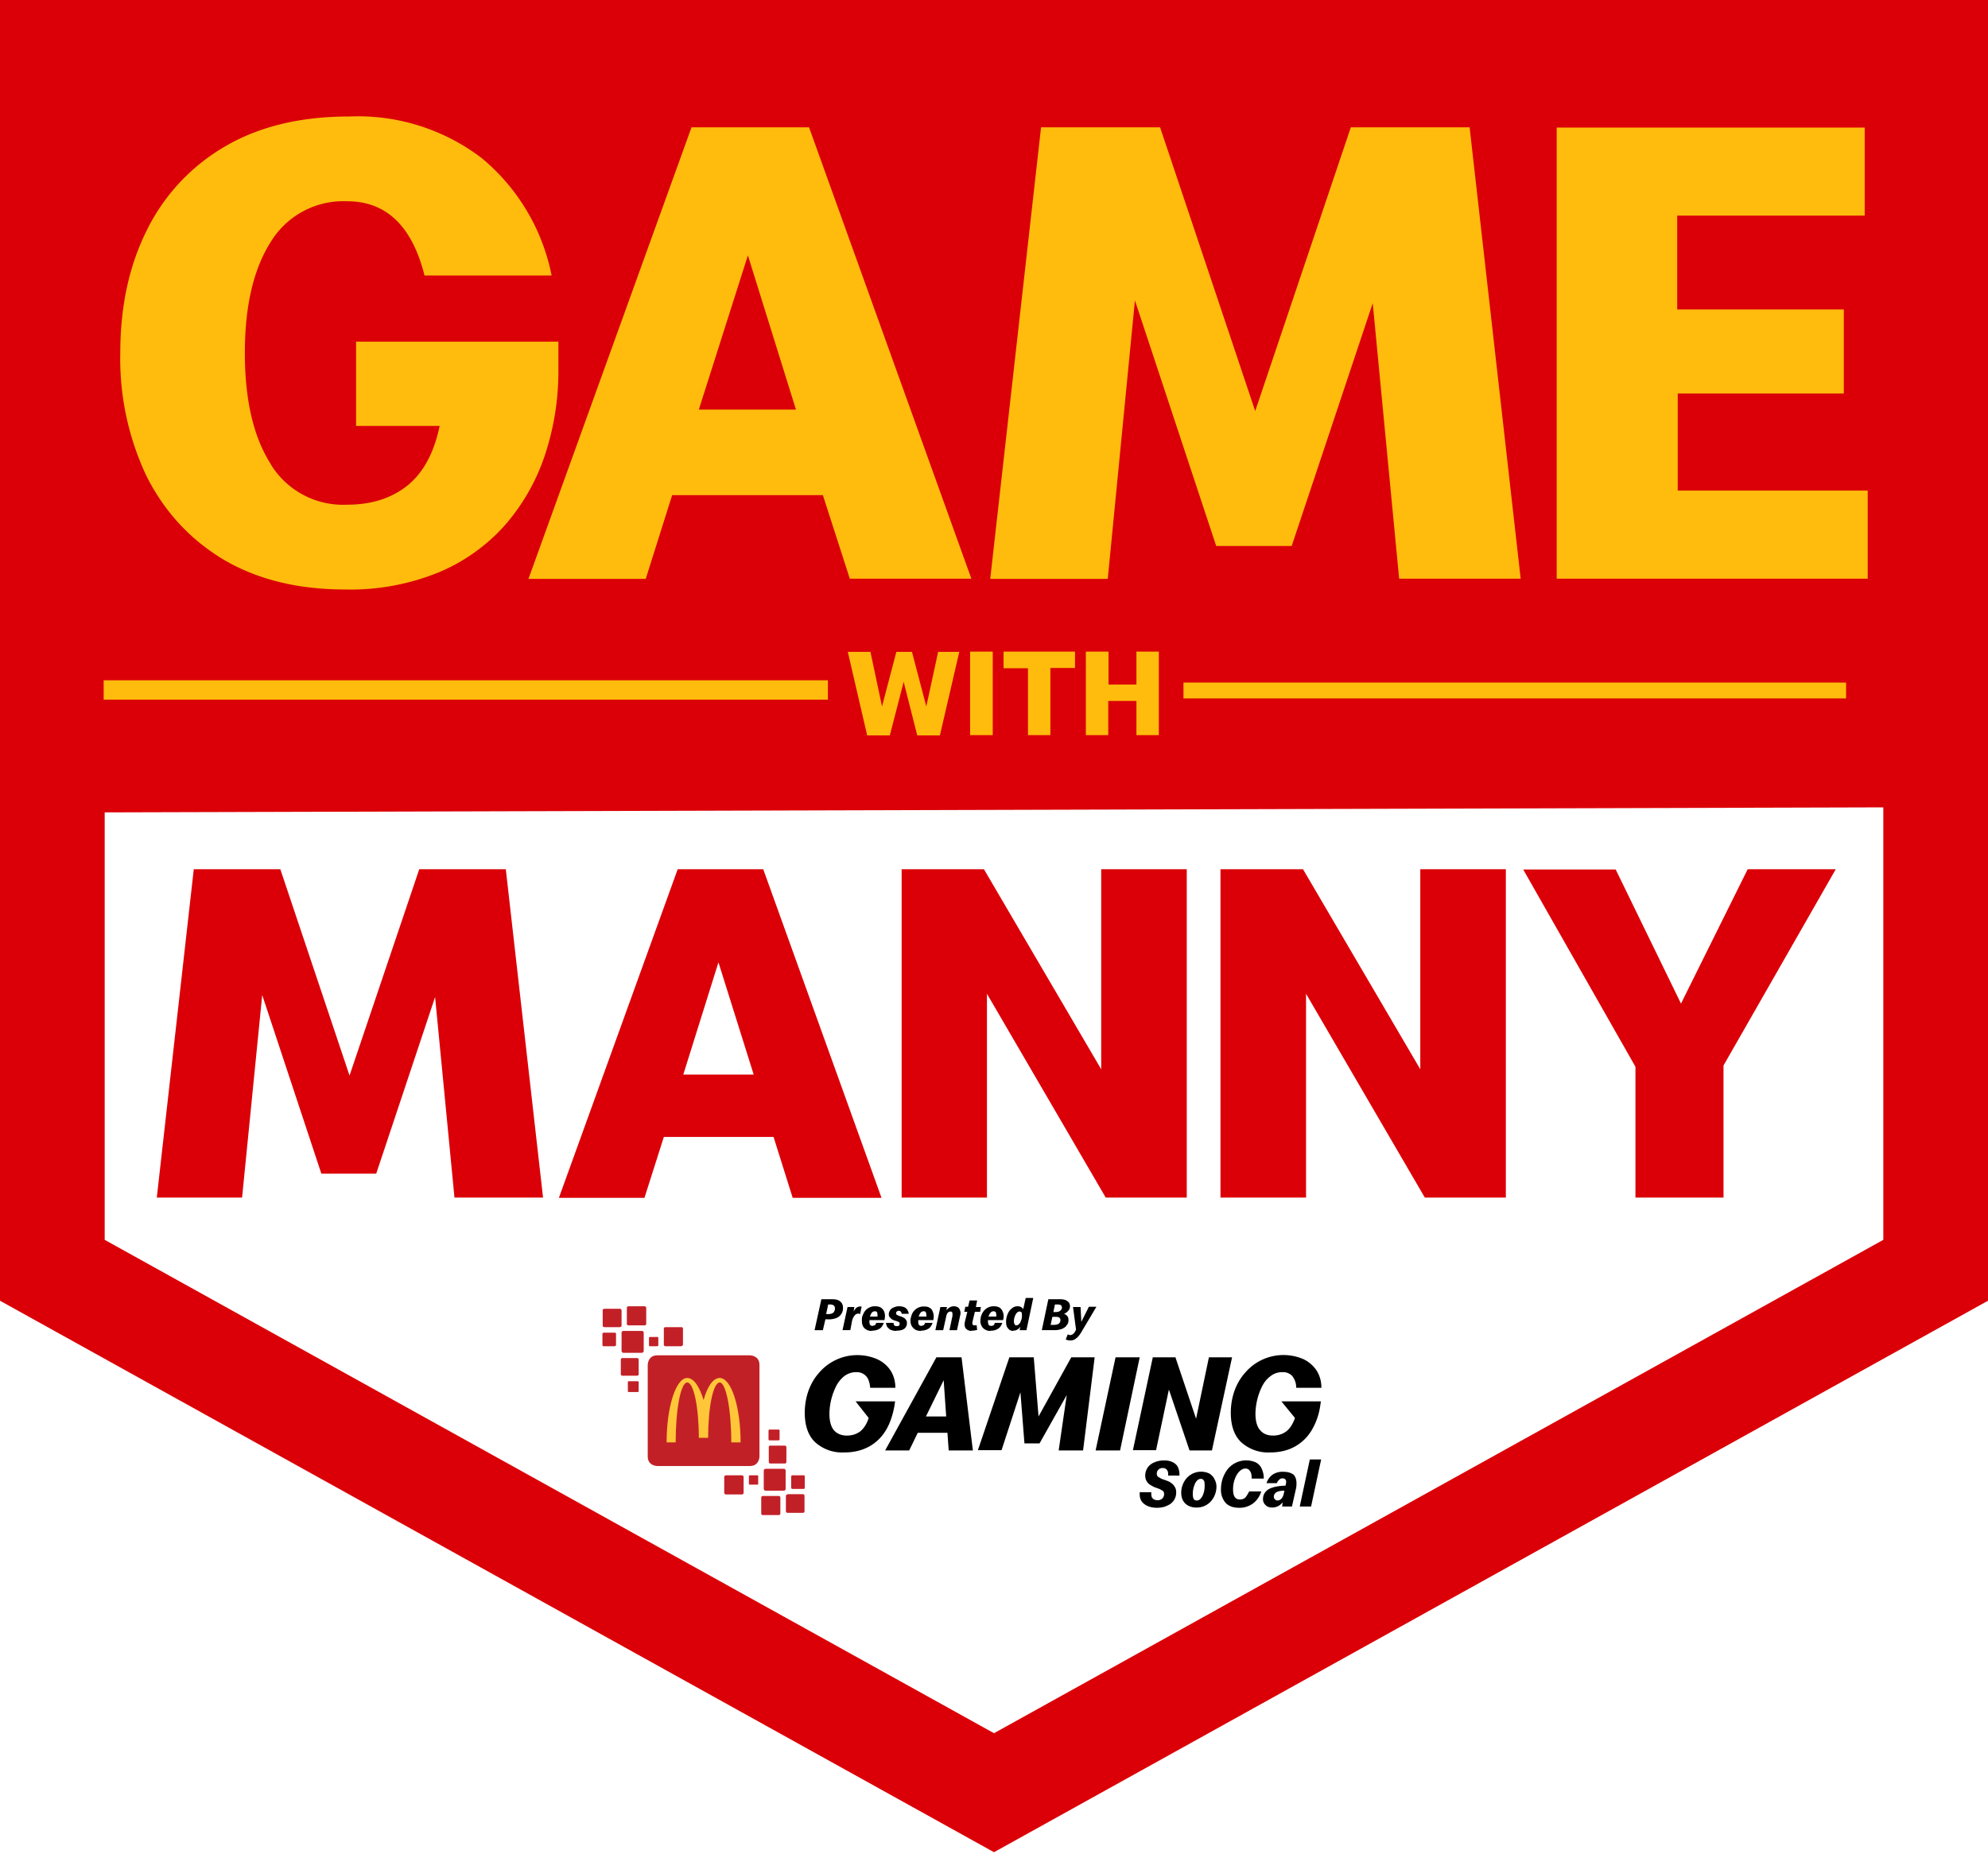
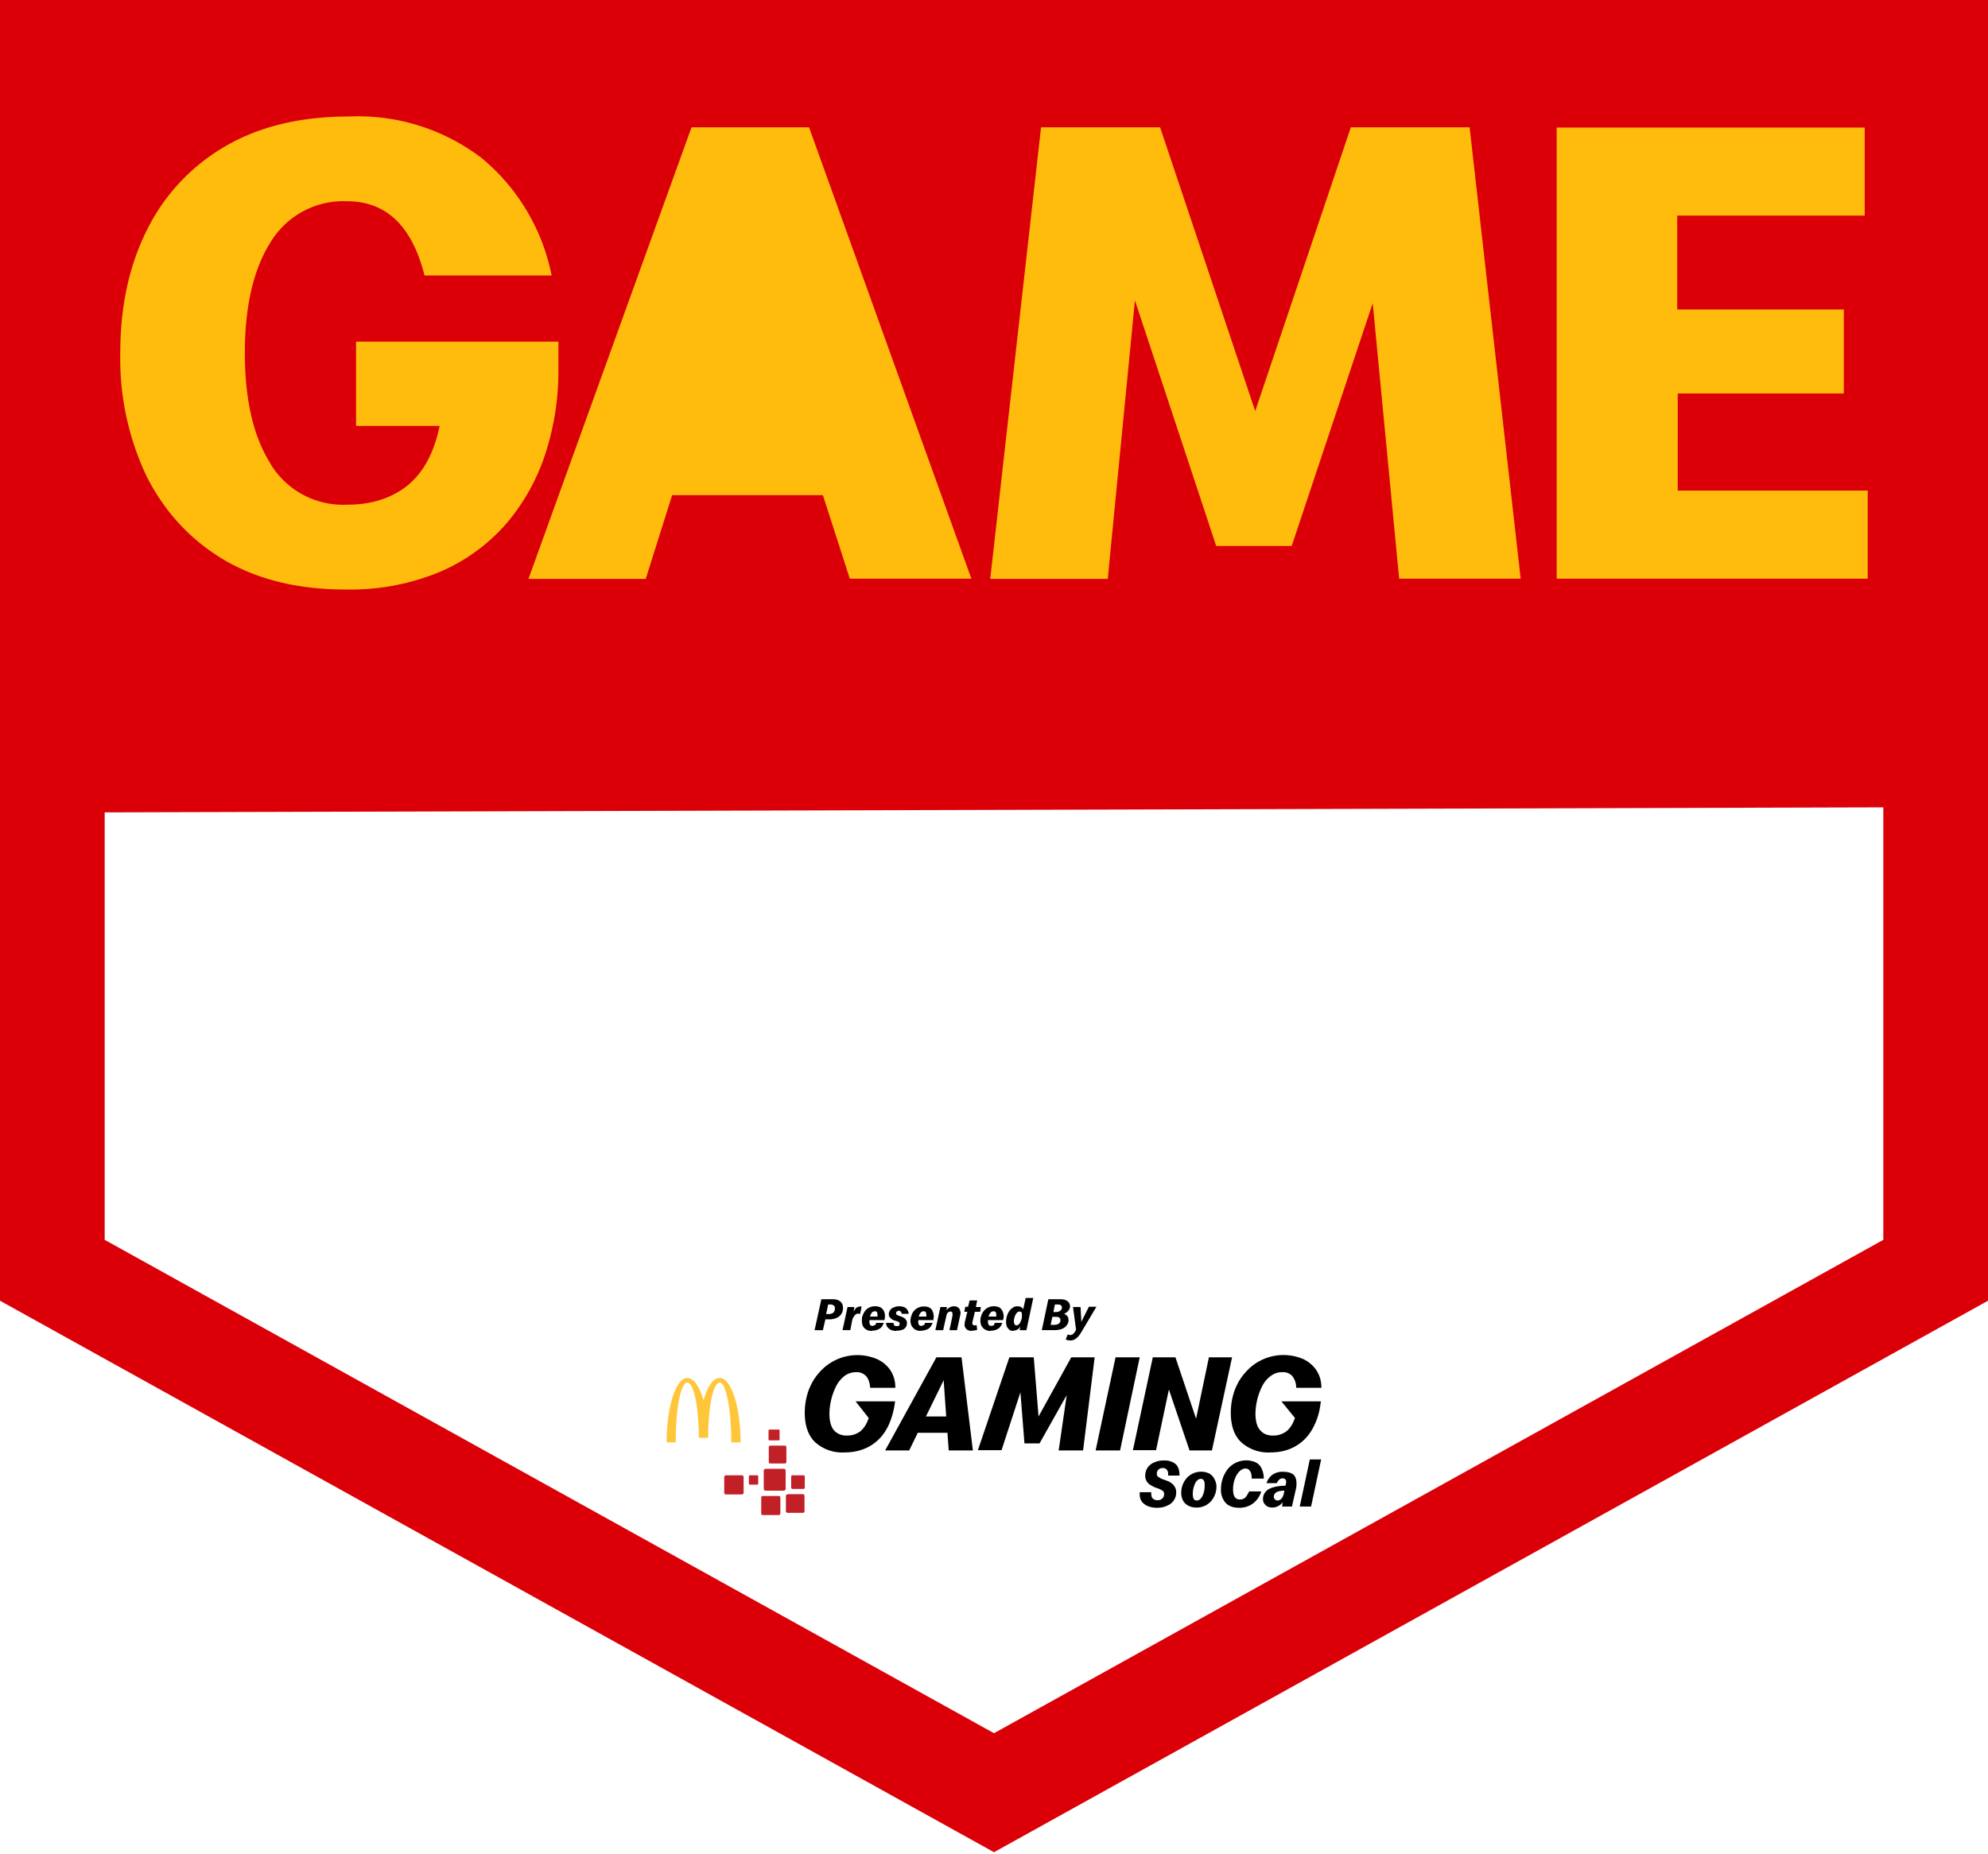
<svg xmlns="http://www.w3.org/2000/svg" width="790" height="737" fill="none">
  <g clip-path="url(#a)">
    <g filter="url(#b)">
-       <path d="M775.9 7.8H7.9v502.7l388.7 213.3 379.3-213.3V7.8Z" fill="#fff" />
+       <path d="M775.9 7.8H7.9v502.7V7.8Z" fill="#fff" />
      <path d="M775.9 7.8H7.9v502.7l388.7 213.3 379.3-213.3V7.8Z" stroke="#000" />
    </g>
-     <path d="M62.3 476.1 77 345.5h34.4l27.5 82 27.7-82H201L215.8 476h-35.2l-7.7-79.7-23.4 70.2h-21.8l-23.5-71-8 80.5h-34 .1Zm252.7 0-7.6-24.2h-43.6l-7.7 24.2h-34l47.2-130.6h34l47 130.6H315Zm-43.6-49h28.1l-14-44.6-14 44.7Zm86.9 49V345.5H391l46.6 79.5v-79.5h34V476h-32.2l-47.2-81v81h-34Zm126.7 0V345.5h32.8l46.6 79.5v-79.5h34V476h-32.2L519 395v81h-34Zm157-130.6 26 53.4 26.5-53.4h35l-44.6 78V476h-35v-52l-44.6-78.4H642Z" fill="#DB0007" />
    <path fill="#FFBC0D" d="M12.8 19h763.7v243.8H12.8z" />
    <path d="M0 0v517l395 219.2L790 517V0H0Zm732.7 123v33.4h-66V195h75.5v35H618.6V50.7H741v35h-74.5V123h66.1ZM604.3 230H556l-10.5-109.5-32.2 96.5h-30L451 119.4l-10.8 110.7h-46.7l20.2-179.5H461l37.8 112.8 38-112.8H584l20.3 179.5Zm-496.8-45.6a33.7 33.7 0 0 0 30.5 16.2c9.5 0 17.5-2.5 23.9-7.6 6.3-5.1 10.6-13 12.8-23.7h-33.2v-33.5h80.4V147a106 106 0 0 1-5.1 33.1 81.6 81.6 0 0 1-15.5 27.9 72.8 72.8 0 0 1-26.5 19.3 92.5 92.5 0 0 1-37.6 7c-19 0-35-4-48.4-11.9-13.3-8-23.4-19-30.5-33a109 109 0 0 1-10.5-49c0-18.7 3.5-34.7 10.5-48.8a78.6 78.6 0 0 1 30.8-33.2c13.5-8 30-12.1 49.7-12.1a81 81 0 0 1 52.7 16.6 81 81 0 0 1 27.7 46.6h-50.5C163.8 90 153.6 80 138 80a33.8 33.8 0 0 0-30.5 16.3c-6.8 10.8-10.2 25.4-10.2 44s3.4 33.3 10.2 44v.1ZM274.8 50.6h46.7L386 230h-48.3L327 196.8h-59.9l-10.5 33.3H210l64.8-179.5ZM395 688.9 41.6 492.8V322.9l706.8-2v171.9L395 688.9Z" fill="#DB0007" />
-     <path d="m297.2 101.5-19.5 61.3h38.6l-19.1-61.3Z" fill="#DB0007" />
-     <path d="M329 270.4H41.2v7.7H329v-7.7Zm404.6.9H470.3v6.3h263.3v-6.3Zm-389 21-7.7-33.2h9l4.6 21.7 5.7-21.7h6.2l5.7 21.7 4.7-21.7h8.4l-7.7 33.2h-9l-5.4-21.3-5.5 21.3h-9Zm40.9 0V259h9v33.2h-9Zm23 0v-26.7h-9.7V259h28.4v6.5h-9.8v26.7h-8.9Zm23 0V259h9v13.1h11.1V259h8.9v33.2h-8.9v-13.6h-11.2v13.6h-8.9Z" fill="#FFBC0D" />
    <path d="M335.5 577.3a16 16 0 0 1-11.5-4c-2.8-2.6-4.2-6.6-4.2-11.8 0-3 .5-6 1.5-8.8 1-2.7 2.4-5.1 4.3-7.2a20 20 0 0 1 22.9-5.3c2.2 1 4 2.5 5.3 4.4 1.3 2 2 4.3 2 7h-10c-.2-2.1-.7-3.7-1.7-4.7a5 5 0 0 0-3.9-1.5c-1.7 0-3.2.5-4.6 1.5a12 12 0 0 0-3.3 4 25.4 25.4 0 0 0-2.7 11c0 3.1.7 5.4 1.9 6.7 1.2 1.3 2.9 2 5 2 2.2 0 3.9-.6 5.4-1.7 1.4-1.2 2.6-3 3.3-5.3L340 557h15.7l-.3 2c-.7 3.7-1.8 7-3.5 9.7a17.7 17.7 0 0 1-6.6 6.3c-2.8 1.5-6 2.3-9.7 2.3ZM368 563h8l-1-14.4-7 14.3Zm-16.2 13.4 20.3-36.9h10l4.5 37H377l-.5-7h-11.8l-3.4 7h-9.5Zm36.8 0 12.5-36.9h9.7l1.9 23.5 13-23.5h9.3l-4.6 37h-9.7l3.2-22-10.8 19.2h-6l-1.6-20.3-7.5 23h-9.4Zm46.8 0 7.9-36.9h9.6l-7.8 37h-9.7Zm14.8 0 7.9-36.9h9l8.2 24.4 5.1-24.4h9.2l-8 37h-8.9l-8.2-24.2-5.1 24.1h-9.2Zm54.6.9a16 16 0 0 1-11.5-4c-2.8-2.6-4.2-6.6-4.2-11.8 0-3 .5-6 1.5-8.8 1-2.7 2.4-5.1 4.3-7.2a20 20 0 0 1 23-5.3 13 13 0 0 1 5.2 4.4c1.3 2 2 4.3 2 7h-10a7.5 7.5 0 0 0-1.6-4.7 5 5 0 0 0-4-1.5c-1.7 0-3.2.5-4.5 1.5-1.4 1-2.5 2.3-3.4 4a25.4 25.4 0 0 0-2.7 11c0 3.1.7 5.4 2 6.7 1.1 1.3 2.8 2 5 2 2.1 0 3.8-.6 5.3-1.7 1.5-1.2 2.6-3 3.4-5.3l-5.4-6.6h15.7l-.3 2a26 26 0 0 1-3.5 9.7 17.7 17.7 0 0 1-6.6 6.3c-2.7 1.5-6 2.3-9.7 2.3m-45.1 22c-1.2 0-2.4-.2-3.4-.6-1-.4-1.9-1-2.5-1.8-.6-.8-.9-1.8-.9-3v-.8h4.6v.6c0 1 .2 1.6.7 2 .5.4 1.1.6 1.8.6.9 0 1.5-.3 2-.8.4-.5.6-1 .6-1.6 0-.7-.2-1.1-.6-1.4l-1.3-.7-2.2-.8-1.4-.8a4.2 4.2 0 0 1-2-3.8c0-1 .3-2 .9-3a6 6 0 0 1 2.6-2.1 9 9 0 0 1 4-.8 7 7 0 0 1 3 .5c1 .4 1.8 1 2.3 1.8.5.9.8 2 .8 3.2v.5h-4.5v-.8c0-.6-.2-1.2-.6-1.6a2 2 0 0 0-1.5-.6c-.8 0-1.3.2-1.7.6a2 2 0 0 0-.7 1.6c0 .7.2 1.1.7 1.4l1.2.7 2 .7 1.2.5 1.2.9c.4.4.7.8 1 1.4.3.5.4 1.2.4 2a5.5 5.5 0 0 1-3.5 5.1c-1.1.6-2.5.9-4.2.9Zm15.7-.1c-1.3 0-2.4-.3-3.3-.8a5 5 0 0 1-2-2c-.5-1-.7-2-.7-3.1a8.9 8.9 0 0 1 2-5.6 7.7 7.7 0 0 1 9.2-2c.9.6 1.6 1.3 2 2.2.5.9.8 1.9.8 3a8.9 8.9 0 0 1-2 5.6 7.5 7.5 0 0 1-6 2.7Zm.2-2.8c.5 0 1-.2 1.4-.6.4-.4.7-.9 1-1.5a9.5 9.5 0 0 0 .7-4c0-.7 0-1.4-.3-1.8-.3-.5-.7-.7-1.2-.7a2 2 0 0 0-1.4.6 4 4 0 0 0-1 1.5 9.5 9.5 0 0 0-.8 4c0 .7.1 1.3.3 1.8.3.5.7.7 1.3.7Zm16.8 2.9c-2.4 0-4.2-.7-5.4-2a7.8 7.8 0 0 1-1.8-5.5 13 13 0 0 1 2.7-7.9 9.5 9.5 0 0 1 11-2.7 5 5 0 0 1 2.4 2.4 9 9 0 0 1 .9 4.1h-4.8c0-1.4-.2-2.5-.7-3-.4-.7-1-1-1.8-1-.7 0-1.4.3-2 .8-.6.5-1.1 1.1-1.6 2a11.6 11.6 0 0 0-1.3 5.5c0 2.7.9 4 2.7 4a3 3 0 0 0 2.2-.8c.5-.6 1-1.4 1.5-2.4h4.8a9.3 9.3 0 0 1-3.3 4.8 9 9 0 0 1-5.5 1.7Zm13.1-.1c-1 0-2-.3-2.6-1a3 3 0 0 1-1-2.4c0-1.6.7-2.8 2.1-3.8 1.5-.9 3.8-1.4 6.9-1.5v-.3a5.6 5.6 0 0 0 .2-1.2c0-.4-.1-.8-.4-1-.2-.3-.6-.4-1-.4-.6 0-1.1.2-1.4.6a3 3 0 0 0-.9 1.3h-4.1a6.7 6.7 0 0 1 2.3-3.3 7 7 0 0 1 4.4-1.2c1.8 0 3 .4 4 1.1.8.8 1.2 2 1.2 3.4 0 .6 0 1.4-.2 2.2l-1.6 7.1h-3.9l.2-1.7a5.1 5.1 0 0 1-4.2 2.1Zm.7-4.3c0 .5.2.8.4 1 .3.3.6.5 1 .5.6 0 1.1-.2 1.6-.7.4-.4.8-1.2 1-2.2l.2-1c-1.6 0-2.7.3-3.3.7-.6.5-.9 1-.9 1.7Zm10.3 3.9 4-18.7h4.5l-4 18.7h-4.5Zm-192.8-70.1 2.7-12.3h4.2c1.6 0 2.7.3 3.4 1 .7.6 1 1.4 1 2.5a4.2 4.2 0 0 1-2.7 4 8 8 0 0 1-3.2.5H328l-1 4.3h-3.2Zm6.3-10.2h-.9l-.8 3.8h1c.8 0 1.4-.2 1.9-.6.4-.5.6-1 .6-1.6 0-.6-.2-1-.5-1.2a2 2 0 0 0-1.3-.4Zm4.8 10.2 2-9.2h2.7l-.3 1.9c.2-.6.6-1 1-1.5.5-.4 1-.6 1.7-.6h.5l-.6 3-.7-.2a2 2 0 0 0-1.5.8 5 5 0 0 0-1 2.1l-.7 3.7h-3Zm11.7.3a4 4 0 0 1-3-1.1c-.7-.7-1-1.7-1-3 0-.7 0-1.4.3-2a7 7 0 0 1 1-1.9 5 5 0 0 1 4-1.8c.9 0 1.6.2 2.2.5.6.4 1 .9 1.3 1.5a4.8 4.8 0 0 1 .3 2.7l-.1.8h-6v.4c0 .7 0 1.1.3 1.5.2.3.5.4 1 .4l.9-.3c.2-.2.4-.5.5-.9h3c-.4 1.1-1 2-1.8 2.4-.9.5-1.8.7-2.9.7Zm1.2-7.8c-.5 0-1 .2-1.3.6-.3.4-.5 1-.7 1.5h3v-.4c0-.5 0-1-.2-1.3-.1-.3-.4-.4-.8-.4Zm8.5 7.8c-1 0-1.8-.2-2.4-.5-.6-.4-1-.8-1.3-1.2-.2-.5-.4-1-.4-1.5h3c0 .4 0 .7.3 1 .2.2.5.3 1 .3.3 0 .5 0 .8-.2.2-.1.3-.4.3-.7 0-.3 0-.5-.3-.7a4 4 0 0 0-.9-.4l-1-.3a6 6 0 0 1-1-.5l-.8-.8a2 2 0 0 1-.3-1.2c0-.6.2-1 .5-1.5s.8-.9 1.4-1.1a5 5 0 0 1 2.2-.5c.9 0 1.6.2 2.1.4.6.3 1 .7 1.2 1.1.3.5.5 1 .5 1.5h-2.8c0-.3-.1-.6-.3-.8-.2-.3-.4-.4-.9-.4a1 1 0 0 0-.7.3c-.2.1-.3.4-.3.6 0 .3 0 .5.3.7l.8.4 1 .3 1 .5c.3.2.6.4.8.8.3.3.4.7.4 1.3 0 .9-.3 1.6-1 2.2-.8.6-1.8.8-3.2.8Zm9.8 0c-1.4 0-2.4-.4-3-1.1-.8-.7-1.2-1.7-1.2-3 0-.7.2-1.4.4-2a5 5 0 0 1 5-3.6c.9 0 1.6.1 2.2.5.6.3 1 .8 1.2 1.4a4.8 4.8 0 0 1 .4 2.7l-.1.8h-6v.4c0 .7 0 1.1.3 1.5.2.3.5.4 1 .4l.9-.3c.2-.2.4-.5.5-.9h3c-.4 1.1-1 2-1.8 2.4-.9.5-1.8.7-2.9.7Zm1-7.8c-.5 0-.9.2-1.2.6-.3.4-.6 1-.7 1.5h3a3.4 3.4 0 0 0-.2-1.7c-.1-.3-.4-.4-.9-.4Zm4.7 7.5 2-9.2h2.6l-.2 1.3c.8-1 1.8-1.6 3-1.6.8 0 1.5.3 2 .8.3.5.6 1.1.6 1.9a5.3 5.3 0 0 1-.2 1.2l-1.2 5.6h-3l1.2-5.7v-.7c0-.7-.2-1-.8-1-.5 0-.8.2-1.1.5-.3.4-.5.9-.6 1.5l-1.2 5.4h-3Zm14.4.3c-.9 0-1.6-.3-2-.7-.5-.4-.8-1-.8-1.8l.1-1 1-4.1h-1.2l.4-2h1.1l.6-2.5h3l-.5 2.6h2l-.3 1.9h-2.1l-1 4.2v.4c0 .5.3.8.9.8l.8-.1.2 1.9a8 8 0 0 1-2.2.3Zm7.6 0a4 4 0 0 1-3-1.1 4 4 0 0 1-1.1-3 6.3 6.3 0 0 1 1.4-3.9 5 5 0 0 1 4-1.8 5 5 0 0 1 2.2.5c.5.4 1 .9 1.2 1.5a4.8 4.8 0 0 1 .4 2.7l-.2.8h-6v.4c0 .7.1 1.1.3 1.5.2.3.6.4 1 .4s.7-.1 1-.3c.2-.2.3-.5.4-.9h3c-.4 1.1-1 2-1.8 2.4a5 5 0 0 1-2.8.7Zm1.1-7.8c-.5 0-.9.2-1.2.6-.4.4-.6 1-.8 1.5h3.1v-.4c0-.5 0-1-.2-1.3-.2-.3-.5-.4-.9-.4Zm7.8 7.8c-.9 0-1.6-.4-2-1-.6-.6-.8-1.5-.8-2.7a7.8 7.8 0 0 1 1.2-4.1c.4-.6.9-1 1.4-1.4.6-.4 1.2-.6 2-.6 1 0 1.8.4 2.2 1.2l1-4.5h3l-2.7 12.8h-2.7l.2-1.4c-.3.5-.7 1-1.2 1.2a3 3 0 0 1-1.6.4Zm1.3-2.2c.3 0 .6-.1.9-.4.3-.2.5-.5.7-.9l.5-1.3v-.2l.1-.5v-.7c0-.5 0-1-.2-1.2a1 1 0 0 0-.8-.3c-.3 0-.6.1-.9.4-.2.2-.5.5-.7 1a6 6 0 0 0-.6 2.6c0 .4.1.8.3 1 0 .3.4.5.7.5Zm10.1 1.9 2.6-12.3h4.6c1.4 0 2.4.3 3 .8.6.4 1 1.1 1 2 0 .7-.3 1.4-.7 1.8a4 4 0 0 1-1.7 1.2c.6.2 1 .5 1.4 1 .3.4.4.9.4 1.5 0 .8-.2 1.5-.7 2-.4.7-1 1.1-1.9 1.5-.8.3-1.8.5-3 .5h-5Zm5.6-5.3h-1.4l-.7 3.2h1.3c.9 0 1.5-.2 2-.5.4-.4.6-.8.6-1.4 0-.9-.6-1.3-1.8-1.3Zm.7-4.9h-1.1l-.6 3h1c.8 0 1.4-.2 1.8-.6.4-.3.6-.7.6-1.2 0-.4-.2-.7-.4-.9-.3-.2-.7-.3-1.3-.3Zm5 14.3-1-.1-.8-.3.8-2 1 .3.9-.3a4 4 0 0 0 1-1.1l.4-.8-1.2-9h3l.3 5.9 3-6h3l-6.3 10.6c-.6.9-1.2 1.6-1.8 2-.6.5-1.3.8-2.3.8Z" fill="#000" />
-     <path d="M255 537.7s.8 0 .8-.8v-7.2s0-.7-.8-.7h-7.2s-.8 0-.8.7v7.2s0 .8.8.8h7.2Zm-8.7-10.2s.7 0 .7-.6v-6s0-.7-.7-.7h-6.1s-.7 0-.7.6v6.1s0 .6.7.6h6.1Zm7.1 25.8s.4 0 .4-.4v-3.6s0-.3-.4-.3h-3.6s-.3 0-.3.3v3.6s0 .4.3.4h3.6Zm7.9-18.3s.3 0 .3-.2v-3s0-.4-.3-.4h-3s-.4 0-.4.3v3s0 .4.3.4h3Zm-5.2-8.2s.7 0 .7-.6v-6.3s0-.7-.7-.7h-6.3s-.7 0-.7.7v6.3s0 .6.7.6h6.3Zm14.7 8.2s.6 0 .6-.6v-6.3s0-.6-.6-.6h-6.4s-.6 0-.6.6v6.3s0 .7.6.7h6.4Zm-26.4 0s.4 0 .4-.4v-4.4s0-.5-.4-.5h-4.5s-.5 0-.5.5v4.4s0 .5.5.5h4.5Zm8.8 11.8s.6 0 .6-.6v-5.8s0-.6-.6-.6h-5.9s-.6 0-.6.6v5.8s0 .6.6.6h5.9Zm8 35.9s-3.8 0-3.8-3.8v-36.4s0-3.8 3.8-3.8H298s3.8 0 3.8 3.8v36.4s0 3.8-3.8 3.8h-36.7Z" fill="#C22027" />
    <path d="M286 547.7c-2.6 0-5 3.5-6.4 8.8-1.6-5.3-3.9-8.8-6.5-8.8-4.5 0-8.2 11.5-8.2 25.6h3.6c0-13.1 2-23.8 4.6-23.8 2.6 0 4.6 9.9 4.6 22h3.7c0-12.1 2-22 4.6-22 2.5 0 4.6 10.7 4.6 23.8h3.7c0-14.1-3.7-25.6-8.3-25.6Z" fill="#FFC639" />
    <path d="M304.3 583.8s-.8 0-.8.8v7.1s0 .8.8.8h7.2s.7 0 .7-.8v-7.1s0-.8-.7-.8h-7.2ZM313 594s-.7 0-.7.6v6s0 .7.6.7h6.2s.6 0 .6-.6v-6.1s0-.7-.6-.7h-6.2Zm-7.2-25.8s-.4 0-.4.4v3.5s0 .4.4.4h3.6s.4 0 .4-.4v-3.5s0-.4-.4-.4h-3.6Zm-7.8 18.2s-.4 0-.4.3v3s0 .4.3.4h3.1s.3 0 .3-.3v-3s0-.4-.3-.4h-3Zm5.1 8.2s-.6 0-.6.7v6.3s0 .6.6.6h6.4s.6 0 .6-.6v-6.3s0-.7-.6-.7H303Zm-14.6-8.2s-.7 0-.7.7v6.2s0 .7.7.7h6.3s.7 0 .7-.7v-6.2s0-.7-.7-.7h-6.3Zm26.4 0s-.5 0-.5.4v4.5s0 .5.5.5h4.5s.4 0 .4-.5v-4.5s0-.4-.4-.4h-4.5Zm-8.9-11.8s-.5 0-.5.6v5.9s0 .6.6.6h5.8s.6 0 .6-.6v-5.9s0-.6-.6-.6h-5.8Z" fill="#C22027" />
  </g>
  <defs>
    <clipPath id="a">
      <path fill="#fff" d="M0 0h790v736.2H0z" />
    </clipPath>
    <filter id="b" x="3.3" y="7.3" width="777.1" height="725.1" filterUnits="userSpaceOnUse" color-interpolation-filters="sRGB">
      <feFlood flood-opacity="0" result="BackgroundImageFix" />
      <feColorMatrix in="SourceAlpha" values="0 0 0 0 0 0 0 0 0 0 0 0 0 0 0 0 0 0 127 0" result="hardAlpha" />
      <feOffset dy="4" />
      <feGaussianBlur stdDeviation="2" />
      <feComposite in2="hardAlpha" operator="out" />
      <feColorMatrix values="0 0 0 0 0 0 0 0 0 0 0 0 0 0 0 0 0 0 0.25 0" />
      <feBlend in2="BackgroundImageFix" result="effect1_dropShadow_98_800" />
      <feBlend in="SourceGraphic" in2="effect1_dropShadow_98_800" result="shape" />
    </filter>
  </defs>
</svg>